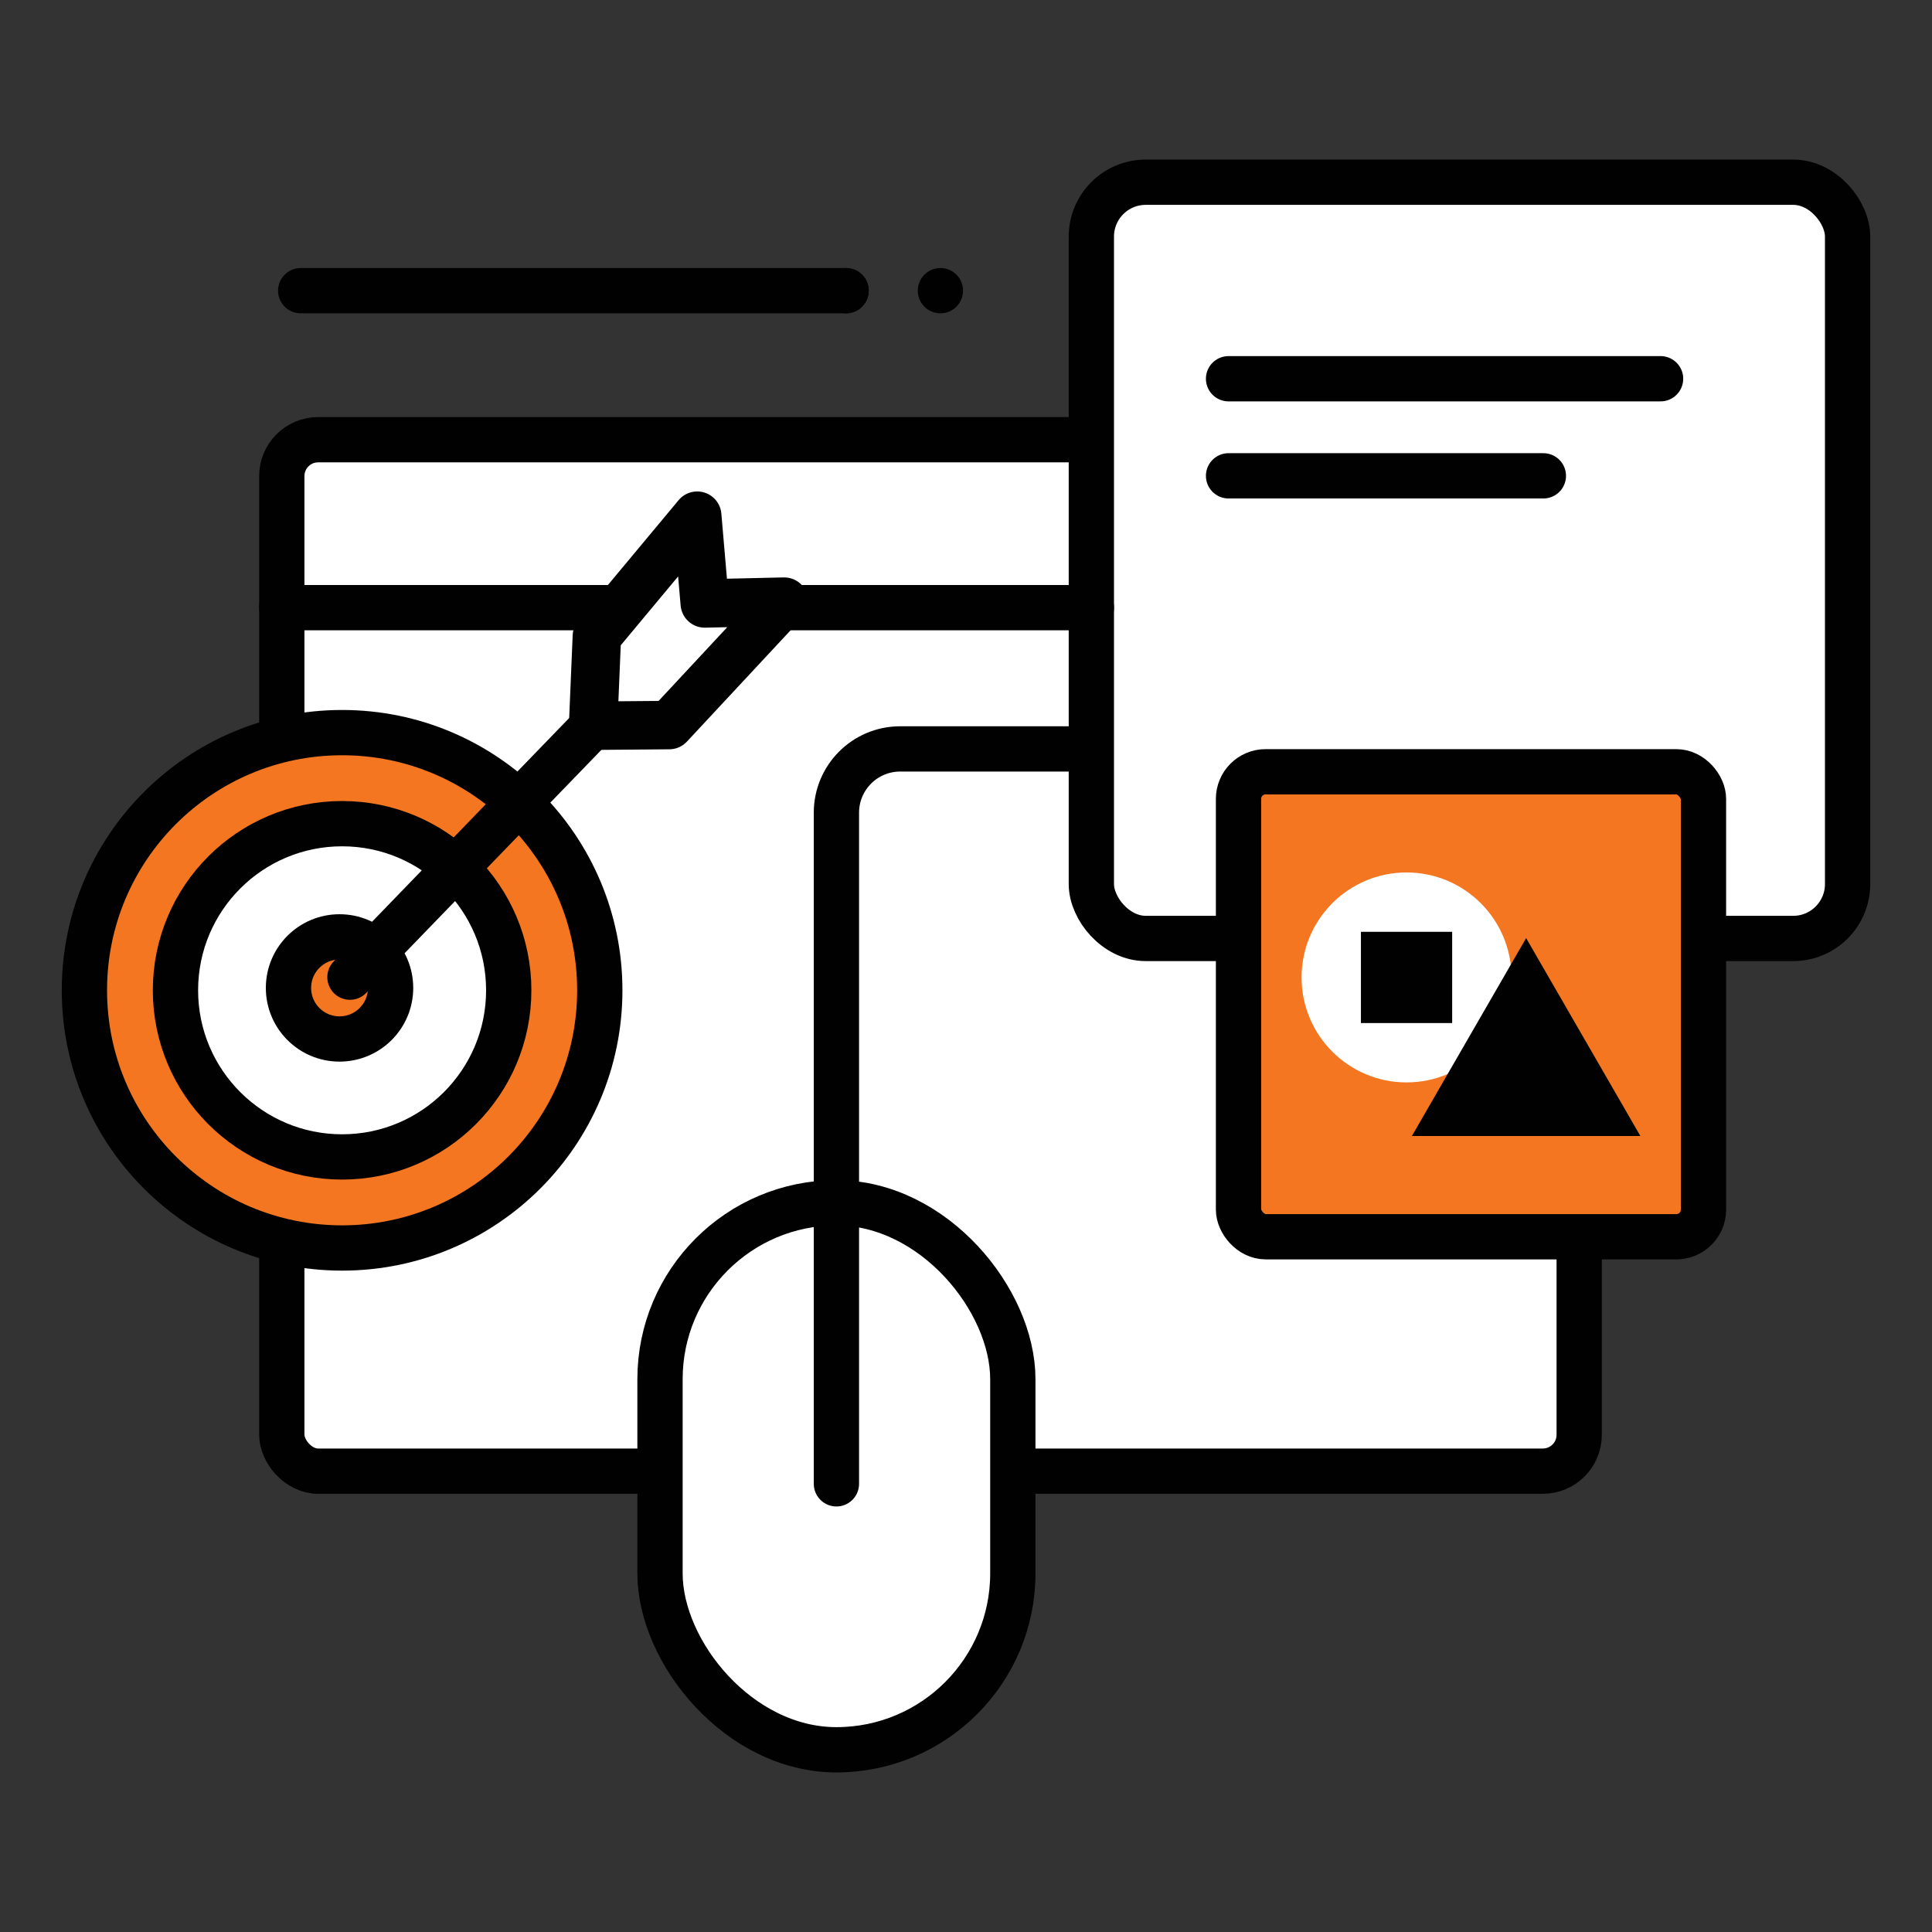
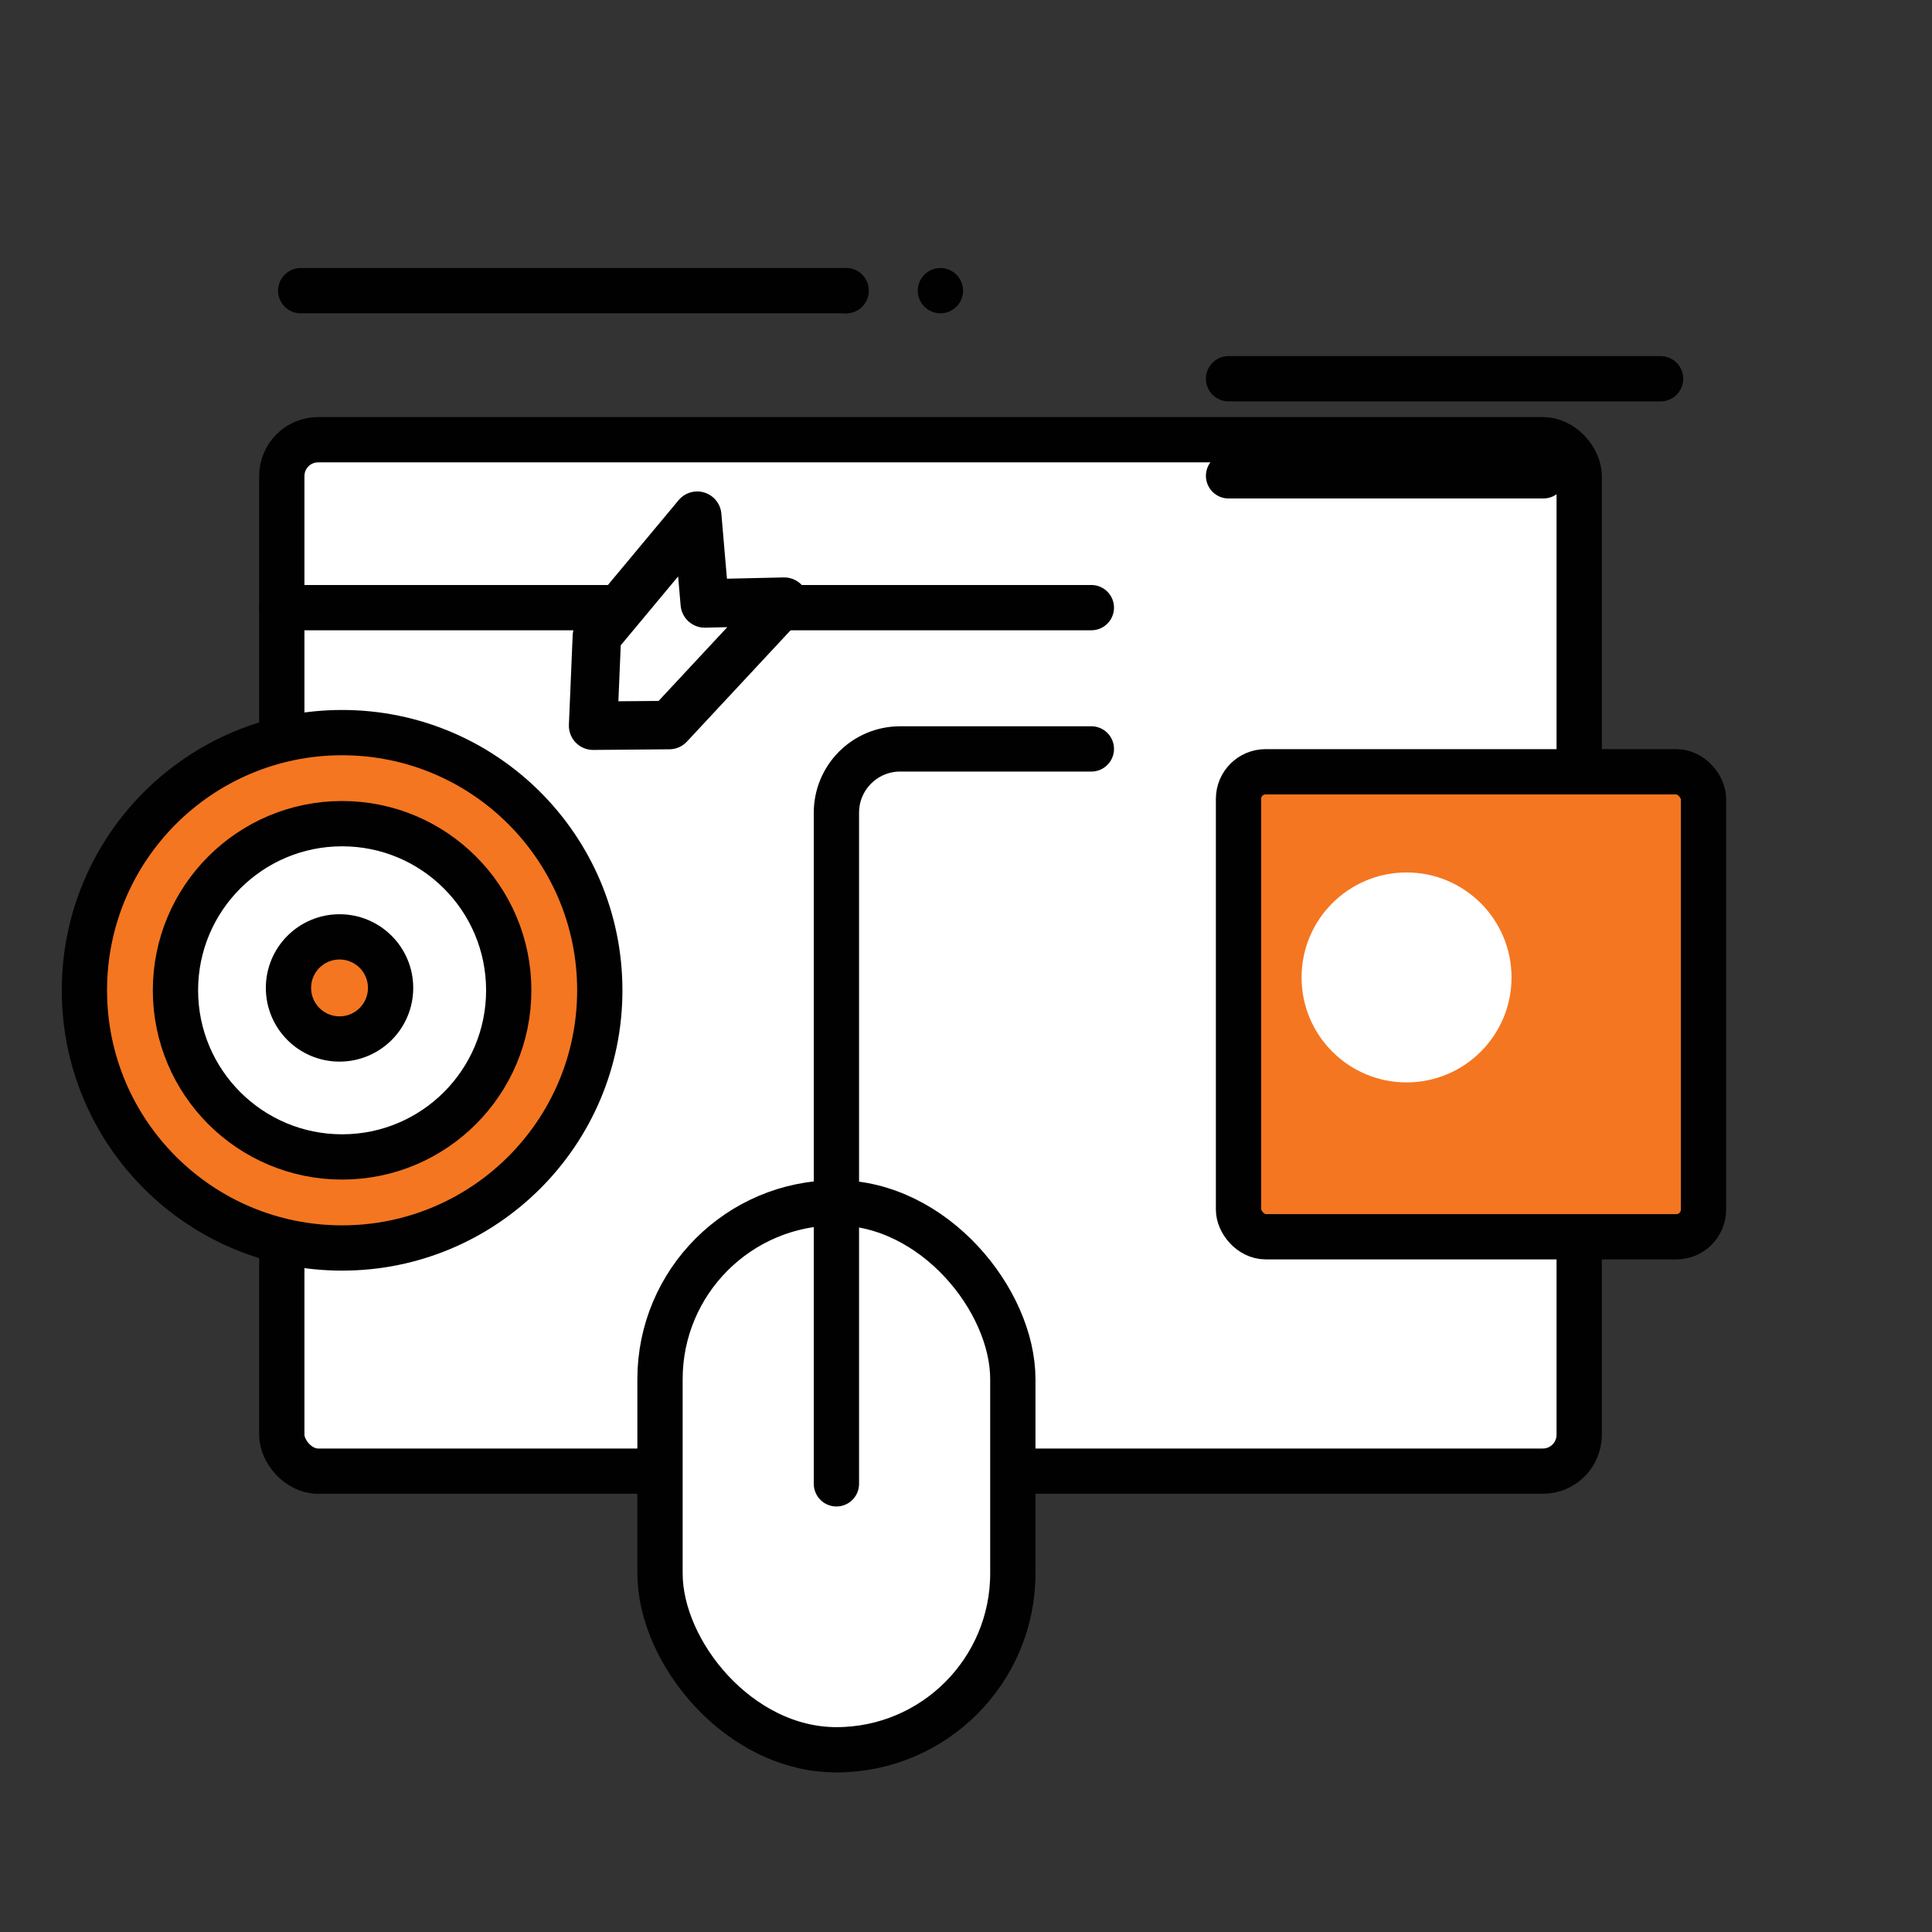
<svg xmlns="http://www.w3.org/2000/svg" id="Layer_1" data-name="Layer 1" viewBox="0 0 512 512">
  <rect x="0" y="0" width="512" height="512" fill="#333333" stroke="none" />
  <defs>
    <style>
      .cls-1 {
        fill: #010101;
      }

      .cls-1, .cls-2 {
        stroke-width: 0px;
      }

      .cls-3 {
        stroke-width: 12.84px;
      }

      .cls-3, .cls-2, .cls-4 {
        fill: #fff;
      }

      .cls-3, .cls-5, .cls-4, .cls-6, .cls-7 {
        stroke: #010101;
        stroke-linecap: round;
        stroke-linejoin: round;
      }

      .cls-5, .cls-4, .cls-6, .cls-7 {
        stroke-width: 12px;
      }

      .cls-5, .cls-6 {
        fill: none;
      }

      .cls-6 {
        stroke-dasharray: 0 0 0 25;
      }

      .cls-7 {
        fill: #f47621;
      }
    </style>
  </defs>
  <g>
    <line class="cls-6" x1="224.22" y1="77.03" x2="268.27" y2="77.03" />
    <line class="cls-5" x1="79.69" y1="77.03" x2="224.22" y2="77.03" />
  </g>
  <rect class="cls-4" x="74.68" y="116.53" width="343.82" height="273.34" rx="9.63" ry="9.63" />
  <rect class="cls-4" x="174.91" y="318.75" width="93.5" height="144.96" rx="46.75" ry="46.75" />
  <path class="cls-5" d="m221.66,393.23v-177.86c0-9.33,7.56-16.9,16.9-16.9h50.66" />
-   <rect class="cls-4" x="289.22" y="48.29" width="200.41" height="200.41" rx="14.41" ry="14.41" />
  <line class="cls-5" x1="74.68" y1="161.03" x2="289.22" y2="161.03" />
  <line class="cls-5" x1="325.58" y1="100.37" x2="440.07" y2="100.37" />
  <line class="cls-5" x1="325.58" y1="126.1" x2="409.01" y2="126.1" />
  <g>
    <rect class="cls-7" x="328.22" y="204.53" width="123.22" height="123.22" rx="7.18" ry="7.18" />
    <g>
      <circle class="cls-2" cx="372.75" cy="259.03" r="27.82" />
-       <polygon class="cls-1" points="404.44 248.61 374.16 301.06 434.72 301.06 404.44 248.61" />
-       <rect class="cls-1" x="360.66" y="246.94" width="24.18" height="24.18" />
    </g>
  </g>
  <g>
    <circle class="cls-7" cx="90.66" cy="262.44" r="68.29" />
    <circle class="cls-4" cx="90.66" cy="262.44" r="44.16" />
    <circle class="cls-7" cx="89.98" cy="261.81" r="13.53" />
-     <line class="cls-5" x1="92.74" y1="258.96" x2="171.46" y2="177.6" />
    <polygon class="cls-3" points="157.18 192.32 158.18 168.57 184.77 136.66 186.77 159.92 207.81 159.44 177.35 192.15 157.18 192.32" />
  </g>
</svg>